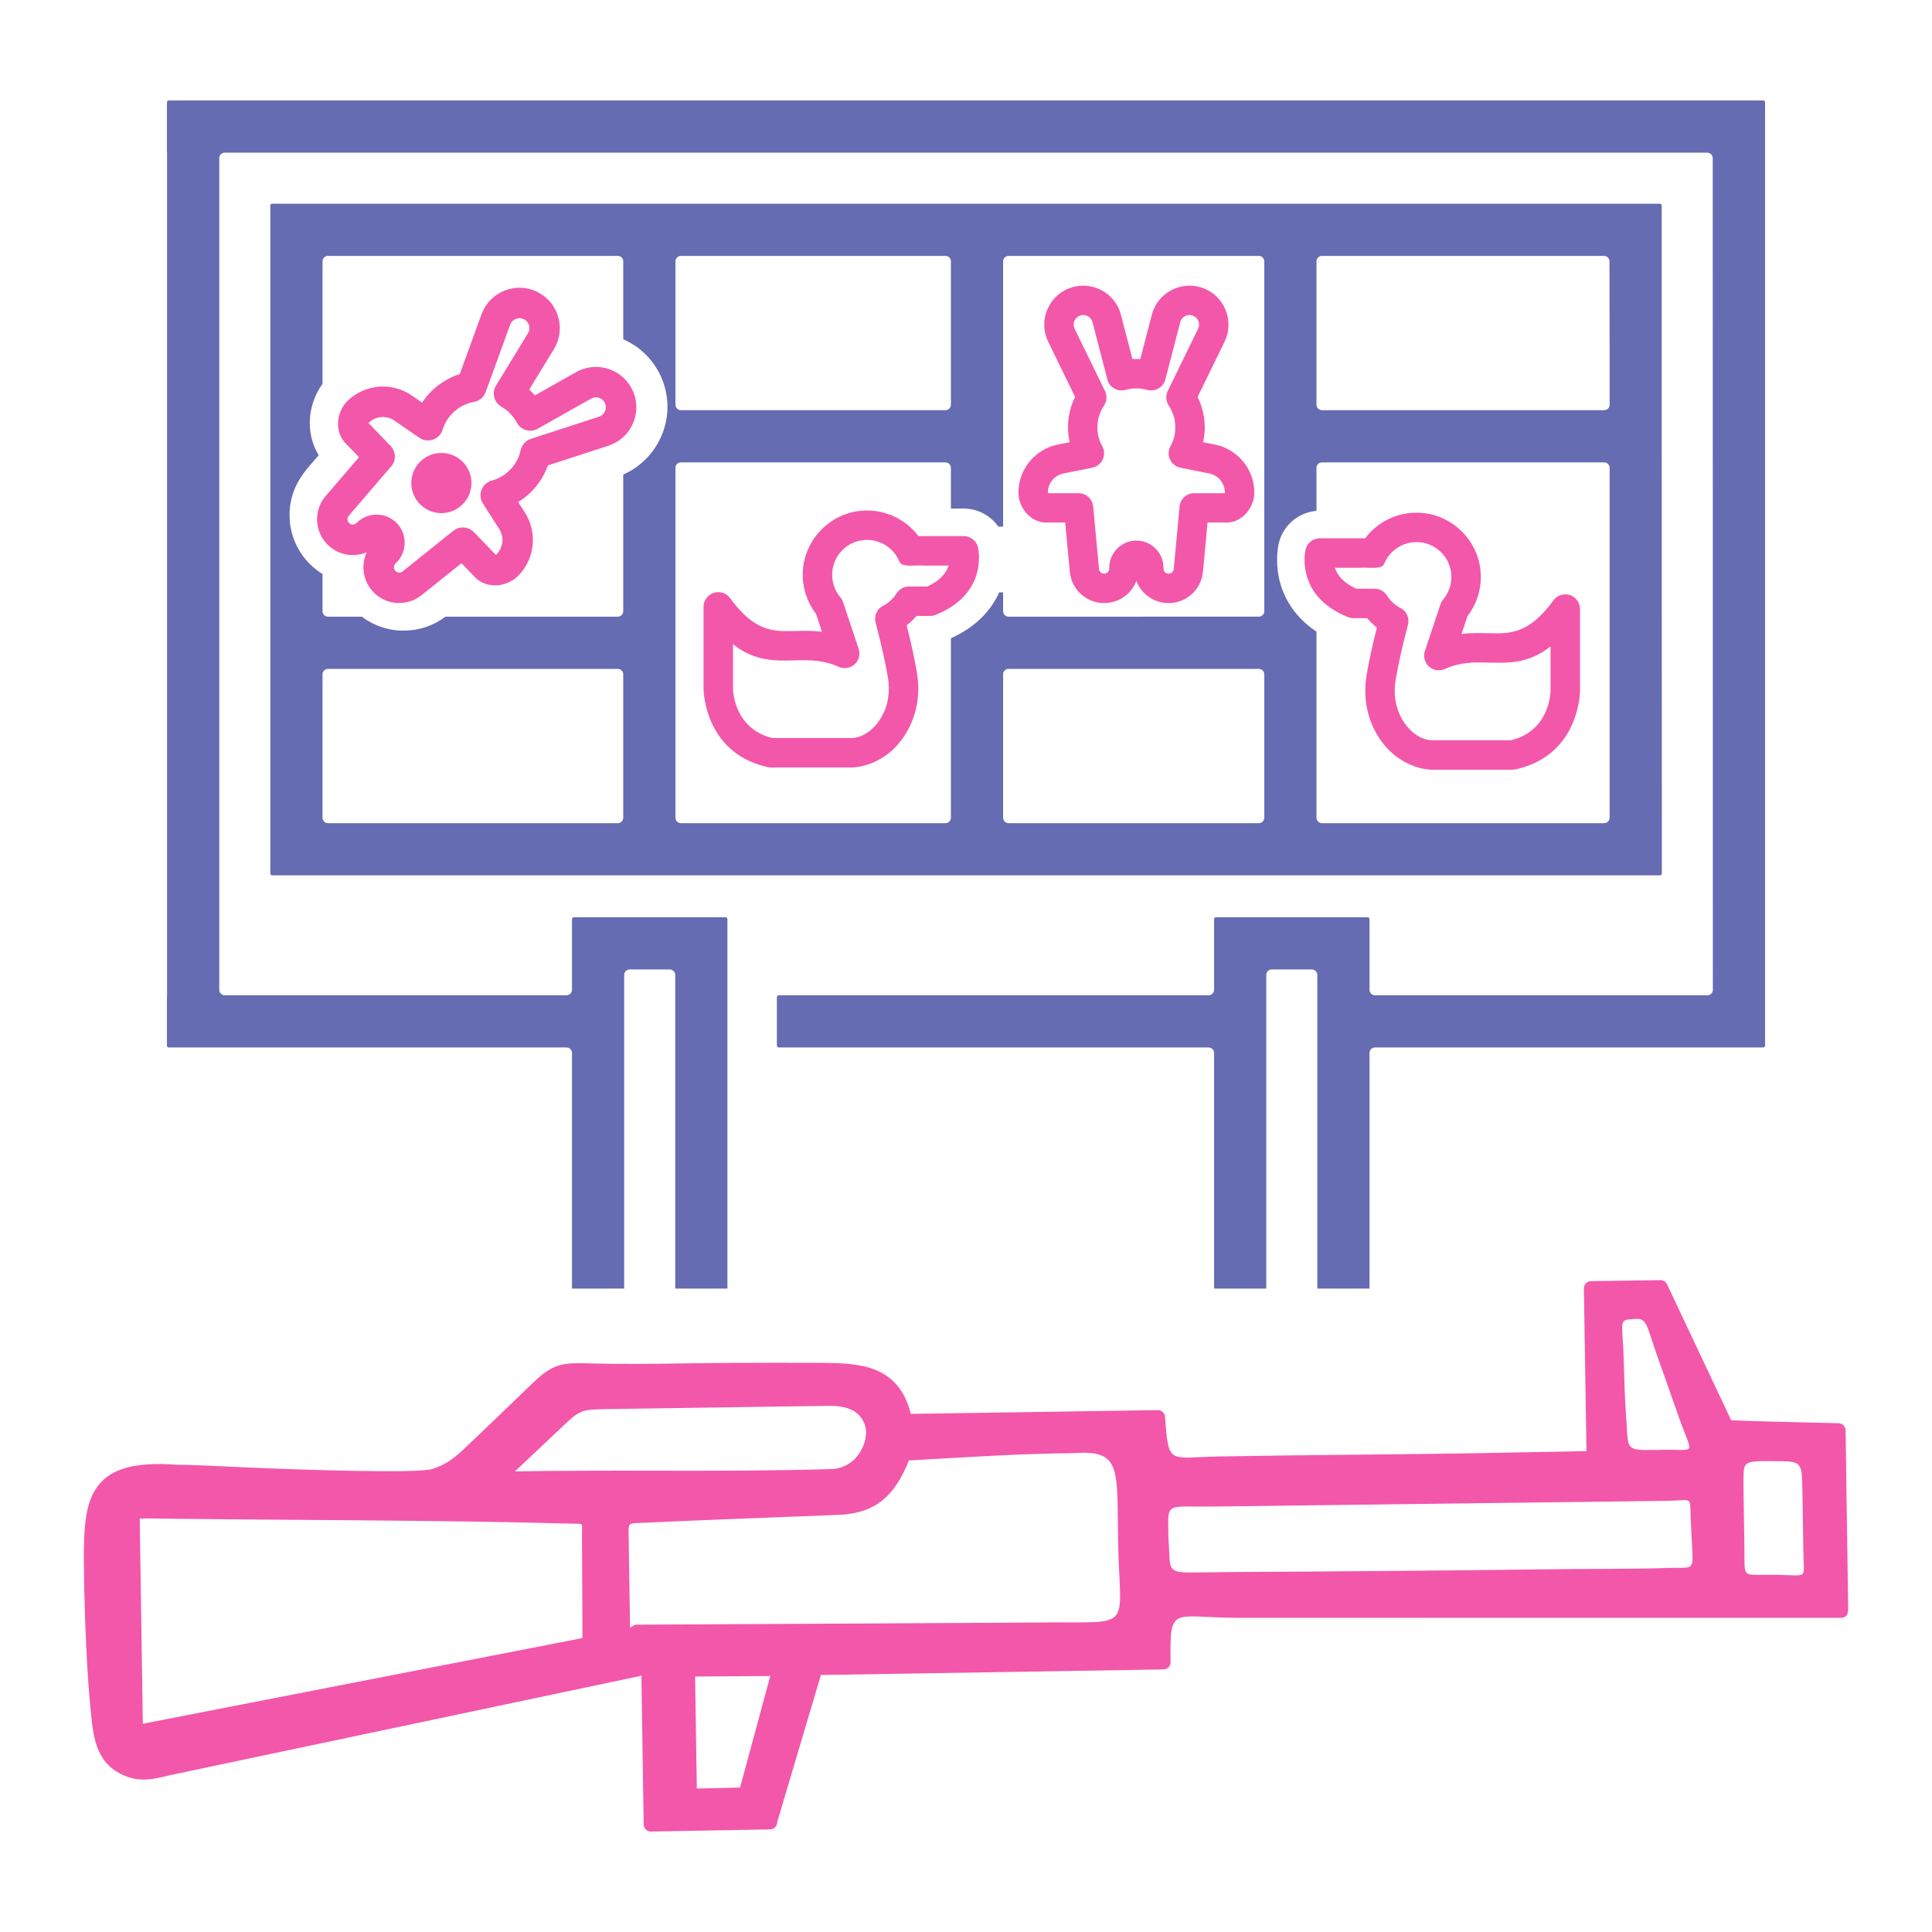
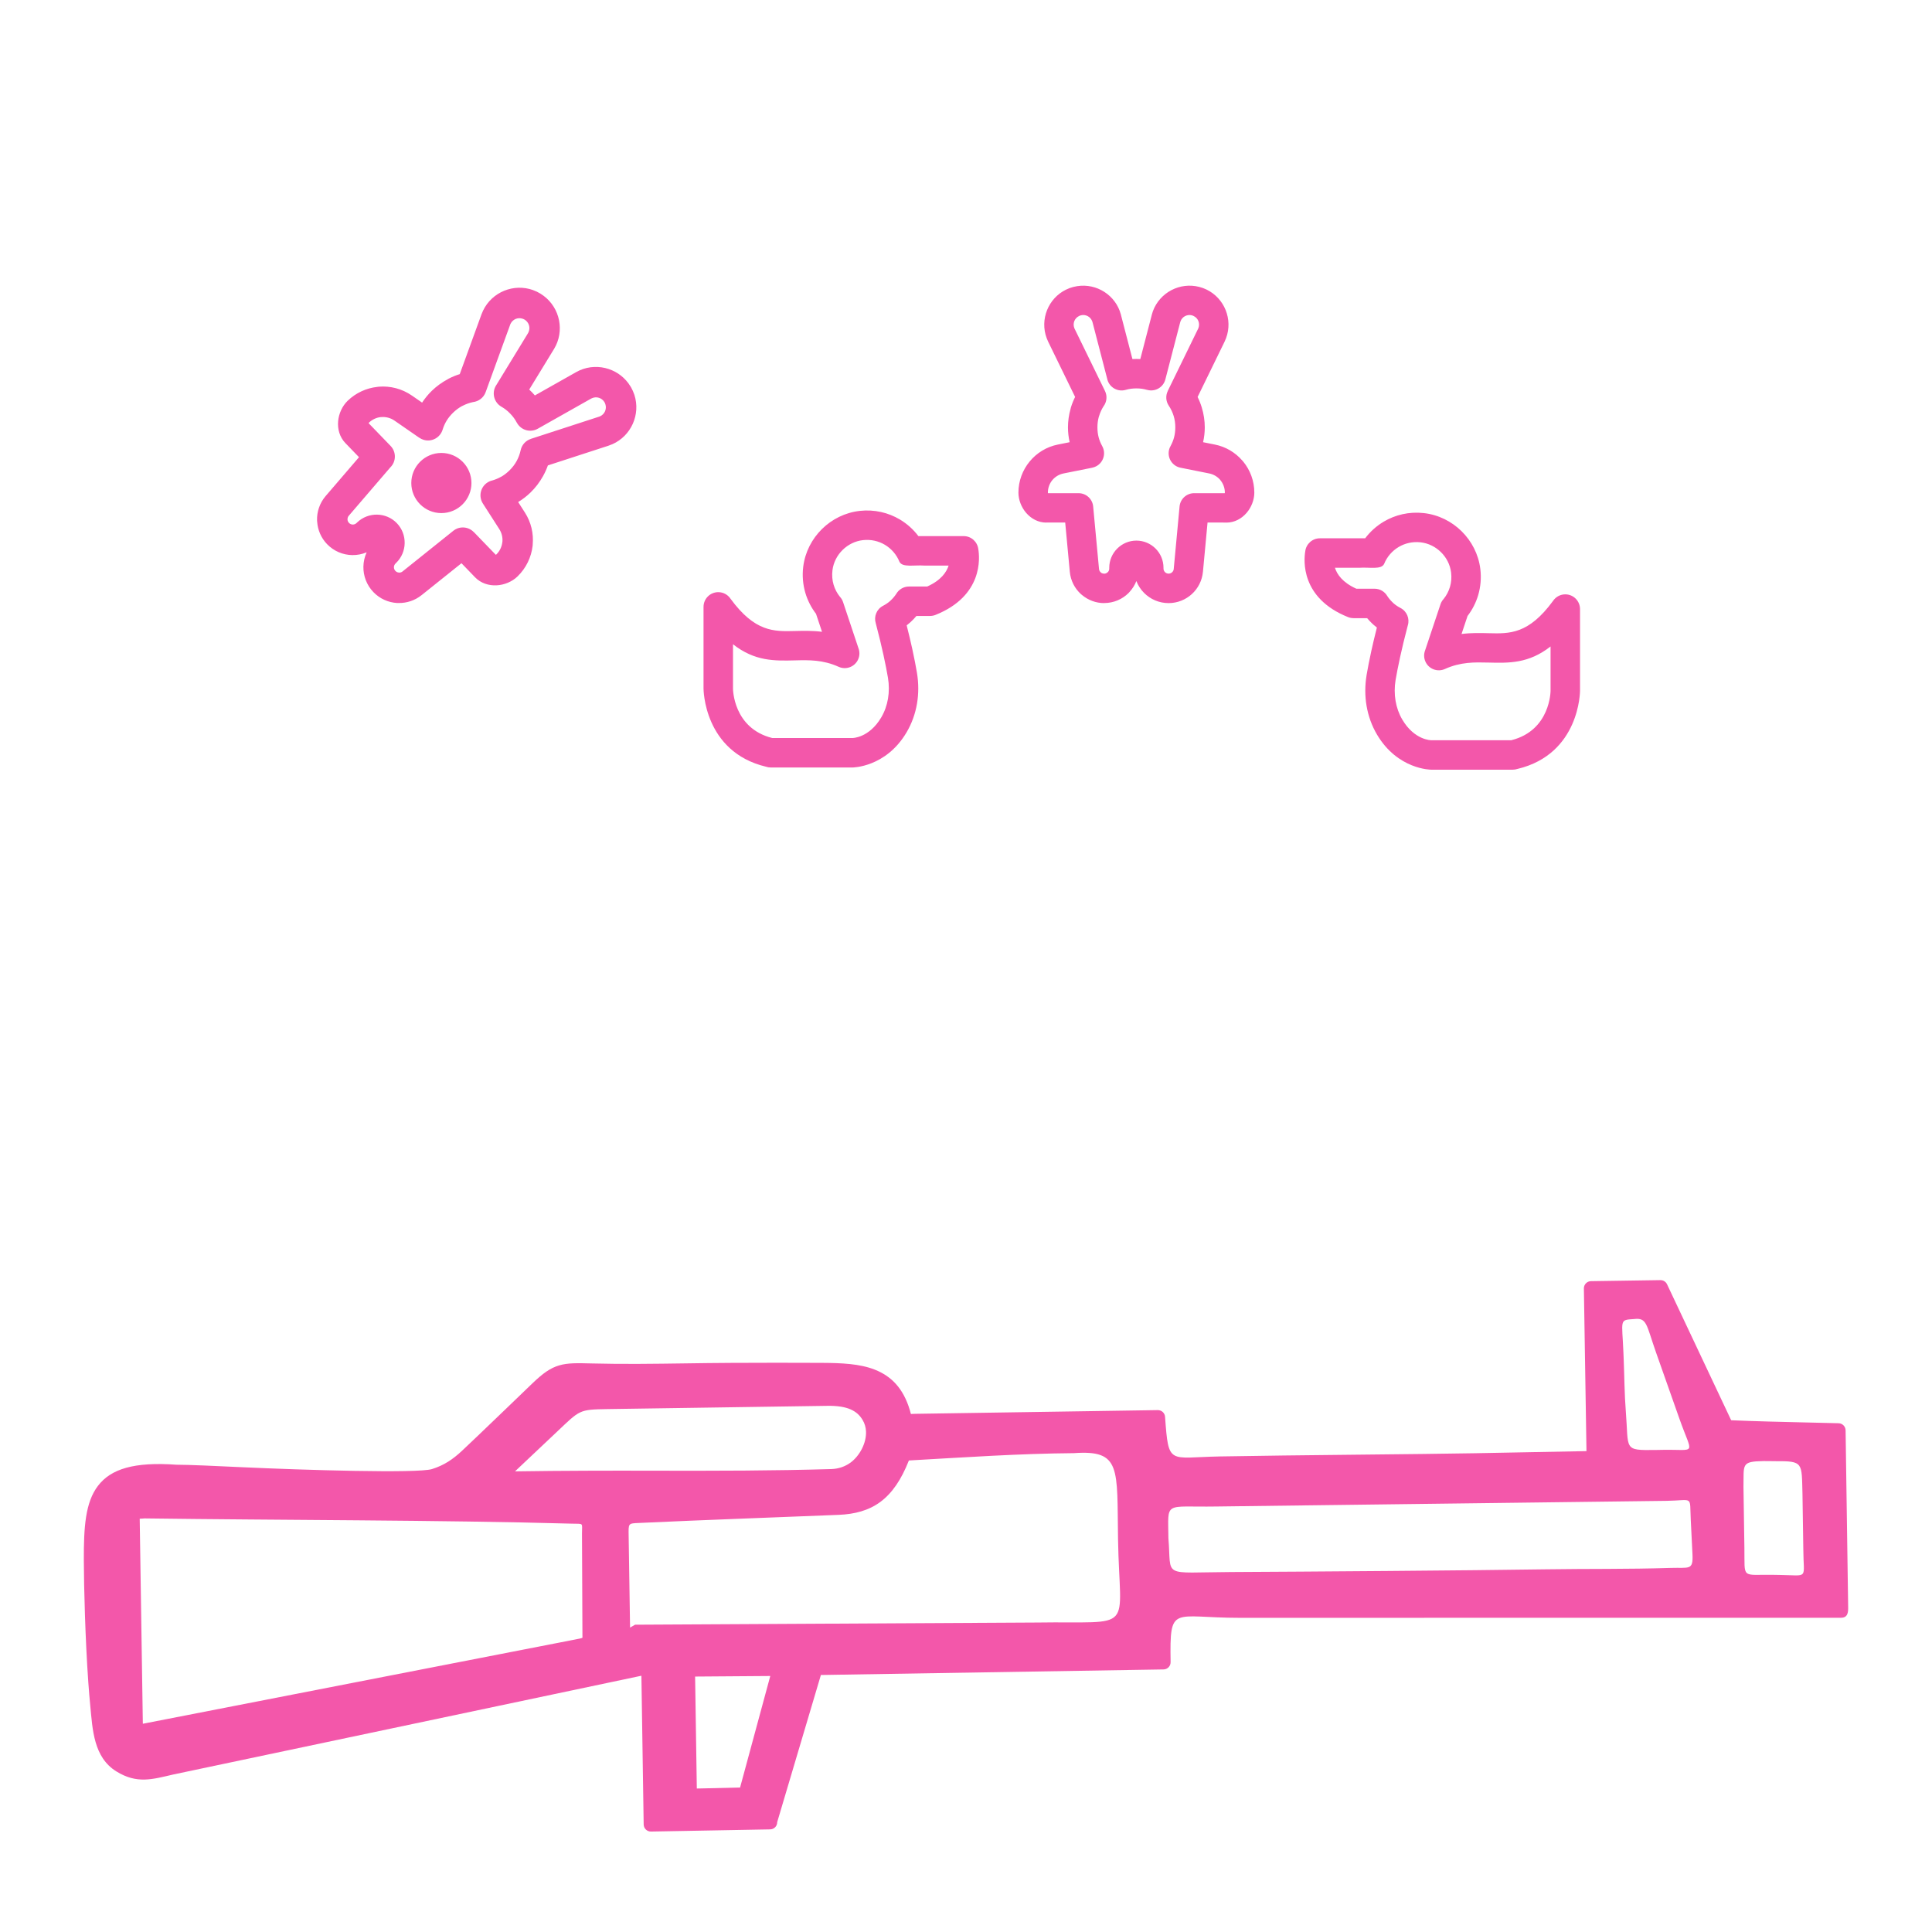
<svg xmlns="http://www.w3.org/2000/svg" fill-rule="evenodd" clip-rule="evenodd" image-rendering="optimizeQuality" shape-rendering="geometricPrecision" text-rendering="geometricPrecision" viewBox="0 0 1000000 1000000">
-   <path fill="none" d="M283 282h999433v999434H283z" />
-   <path fill="#656cb2" d="M296060 545004v121965h27013V504622c0-1563 1268-2832 2832-2832h20764c1564 0 2833 1269 2833 2832v162347h27009V475760c0-269-110-515-286-691l6-5c-176-173-425-281-700-281h-78491c-238 0-459 80-626 216l-68 70c-175 176-286 422-286 691v36564c0 1563-1269 2832-2832 2832H116323c-1563 0-2832-1269-2832-2832V81836c0-1564 1269-2832 2832-2832h767360v11c1557 0 2821 1263 2821 2821l51 215244 3 20274 14 194715 11 255c0 1563-1269 2832-2832 2832H711689c-1563 0-2832-1269-2832-2832v-36564c0-269-111-515-286-691-176-175-425-286-697-286h-78491c-272 0-518 111-694 286-175 176-286 422-286 691v36564c0 1563-1269 2832-2832 2832H403087c-274 0-524 108-699 280-173 176-281 425-281 703v25049c0 275 108 527 281 703 175 173 425 280 699 280h222484c1563 0 2832 1269 2832 2833v121965h27013V504622c0-1563 1268-2832 2832-2832h20761c1564 0 2833 1269 2833 2832v162347h27015V545004c0-1564 1269-2833 2832-2833h200926c272 0 519-110 694-286 176-175 289-425 289-697V52974c0-278-107-527-280-702-176-173-425-281-703-281H87387c-271 0-518 111-694 286-175 176-286 425-286 697v25047h-5l3 82 11 79c40 190 62 385 62 589v436617h-5c0 133-9 267-29 400l-37 257v25143c0 275 108 527 281 703 175 173 425 280 699 280h205841c1563 0 2832 1269 2832 2833zm534255-332694H684235c-1563 0-2832-1269-2832-2833v-74203c0-1563 1269-2832 2832-2832h146012v11c1558 0 2821 1264 2821 2821l48 37147 6 5322 14 31479 11 255c0 1564-1269 2833-2832 2833zm28689-106880H140905c-241 0-461 85-631 221l-66 65c-175 175-288 425-288 694v345692c0 235 82 450 209 614l79 77c176 175 425 286 697 286h718272c275 0 524-108 700-281 172-175 280-424 280-696v-100h11l-51-172778-17-59406-5-113408h-12c0-269-113-519-289-694l6-6c-176-173-425-280-700-280h-96zM319759 426069H169764c-1563 0-2832-1269-2832-2832v-74203c0-1563 1269-2832 2832-2832h149995c1563 0 2832 1269 2832 2832v74203c0 1563-1269 2832-2832 2832zM187291 319187h-17527c-1563 0-2832-1269-2832-2833v-19252c-1034-634-2042-1325-3017-2070-1402-1073-2747-2266-4005-3569-1430-1484-2721-3070-3849-4727l-102-142c-1178-1744-2192-3585-3030-5483-1833-4150-2850-8616-3031-13114-176-4475 476-8993 1974-13275 2484-7087 7186-12403 11891-17720l1203-1365c-2659-4365-4155-9222-4532-14173-436-5792 658-11735 3204-17176 504-1082 1071-2138 1680-3158l90-167c467-776 980-1546 1524-2303v-63386c0-1563 1269-2832 2832-2832h149995c1563 0 2832 1269 2832 2832v40334c1215 532 2413 1130 3589 1792 1753 989 3401 2094 4911 3297l-6 6 6 6c4815 3849 8576 8769 11041 14252 2452 5470 3631 11525 3294 17663-128 2328-476 4648-1026 6908-552 2274-1320 4501-2274 6631-949 2130-2102 4186-3433 6118-1342 1948-2846 3764-4484 5401l-5-6-6 6c-1660 1651-3472 3161-5415 4492-1901 1300-3940 2444-6084 3388l-3-9-105 45v70756c0 1564-1269 2833-2832 2833h-89212c-1402 1056-2863 1996-4359 2818-1824 1000-3719 1832-5656 2495-1852 632-3787 1113-5770 1428-1934 308-3917 458-5894 447l-252 9v-3l-110 3-527-3-269 3-402-15-151-5c-127 8-257 14-390 5-2238-138-4453-481-6606-1016-2081-522-4143-1244-6151-2156l-134-56c-1232-570-2455-1227-3659-1963l-190-108c-920-572-1838-1201-2736-1883zm302071 106882H352439c-1564 0-2833-1269-2833-2832V242151c0-1563 1269-2832 2833-2832h136923c1563 0 2832 1269 2832 2832v21068h6605c2722 0 5345 507 7761 1427 2504 955 4798 2362 6772 4119 1266 1124 2405 2407 3388 3812h2486V135274c0-1563 1269-2832 2833-2832h129524c1564 0 2833 1269 2833 2832v181080c0 1564-1269 2833-2833 2833H522039c-1564 0-2833-1269-2833-2833v-9740h-2028c-2039 4548-5072 9208-9528 13507-3945 3807-8998 7330-15456 10234v92882c0 1563-1269 2832-2832 2832zm0-213759H352439c-1564 0-2833-1269-2833-2833v-74203c0-1563 1269-2832 2833-2832h136923c1563 0 2832 1269 2832 2832v74203c0 1564-1269 2833-2832 2833zm162201 213759H522039c-1564 0-2833-1269-2833-2832v-74203c0-1563 1269-2832 2833-2832h129524c1564 0 2833 1269 2833 2832v74203c0 1563-1269 2832-2833 2832zm178752 0H684235c-1563 0-2832-1269-2832-2832v-96327c-4158-2747-7498-5780-10166-8927-3478-4107-5840-8429-7421-12587-1756-4631-2495-9075-2719-12834-223-3713 51-6778 323-8707l14-172c315-2677 1128-5226 2337-7537 1243-2382 2903-4501 4860-6246 1926-1710 4167-3101 6620-4053l153-62c1892-722 3908-1190 5999-1360v-22274c0-1563 1269-2832 2832-2832h146080c1563 0 2832 1269 2832 2832v181086c0 1563-1269 2832-2832 2832z" />
  <path fill="#f357aa" fill-rule="nonzero" d="M301464 845403l-226-51589c-26-5908 1150-4974-5300-5175-66173-1880-154075-1807-220362-2705-189 9-379 3-575-17-59-8-498 37-1016 74l-219 20c-456 31-968 62-1390 71l-43 3-20-3 3 8 40 2745 1580 103376 222713-43403v8l74-20 969-187 161-37c1541-288 3637-679 3637-940l-28-1711-3-303 3-215h2zm405138-566776h-23438c-3903 0-7120 2940-7571 6724-756 4526-2495 24197 22135 34051 927 374 1887 549 2830 546v23h7075c941 1122 1963 2190 3048 3184l479 405c492 436 994 855 1509 1260-1155 4577-2107 8596-2877 12103-1074 4906-1856 9013-2422 12318l-37 252c-872 5274-889 10672 3 15898 889 5183 2674 10225 5410 14845 10740 18150 27933 18152 27984 18152h42279c855 0 1673-136 2441-396 32357-7724 32366-40359 32366-40452v-42279c0-4209-3416-7625-7625-7625-2660 0-5005 1365-6370 3433-12618 17195-22399 16955-33164 16680-4515-113-9166-230-14168 405l3110-9319c2458-3212 4348-6868 5512-10811 1254-4268 1685-8871 1096-13595-938-7534-4492-14341-9687-19464-5177-5107-12026-8554-19572-9390-7602-844-14776 892-20738 4436-3733 2220-6999 5152-9608 8616zm-15634 15252h12527c5297-391 11434 1128 12927-2005 1481-3668 4155-6747 7534-8758 3249-1929 7166-2872 11327-2413 4050 448 7758 2325 10573 5104 2801 2762 4719 6427 5223 10471 329 2649 105 5167-569 7458-683 2328-1810 4455-3274 6265-714 771-1283 1697-1638 2759l-7953 23834c-711 1833-714 3940 159 5872 1725 3832 6234 5540 10066 3812 8137-3699 15479-3509 22424-3339 10834 275 20943 532 32272-8330v22931c0 59-6 20515-20319 25596h-41517c-23 0-8582-3-14882-10647-1759-2971-2917-6259-3498-9661-603-3552-592-7243 3-10868l31-156c521-3053 1261-6919 2300-11664 1045-4764 2357-10258 3997-16453 1062-3458-465-7285-3790-9001-1317-683-2527-1498-3594-2427l-315-304c-1093-1005-2079-2161-2914-3432-1320-2272-3784-3804-6600-3804h-9415c-7160-3207-10012-7447-11085-10840zm-125631-51790l-14819 2966c-2387 476-4435 1753-5868 3500-1422 1737-2266 3988-2266 6430 0 88 31 187 85 292l15796-3c3960 0 7217 3036 7562 6908l3022 32335c57 665 383 1274 859 1707l218 207c425 306 977 485 1583 485v31c703 0 1371-312 1867-805l215-212c348-439 555-1011 555-1649v-424c0-3838 1572-7345 4113-9897l31-28c2546-2544 6047-4113 9893-4113h6c3878 0 7390 1578 9925 4113 2537 2538 4107 6050 4107 9919v433c0 720 300 1385 776 1861 475 476 1135 771 1858 771h5c697 0 1334-267 1802-692 481-436 801-1031 858-1679l3-28h-3l3019-32335c357-3945 3680-6911 7566-6908h104l15692 3c54-105 85-204 85-292 0-2419-858-4668-2297-6430l-261-337c-1408-1572-3348-2716-5577-3161l-14825-2968c-4129-821-6809-4838-5990-8964 184-915 521-1759 983-2510 750-1419 1337-2886 1713-4359 394-1529 607-3226 607-5056 0-2110-298-4084-839-5874-580-1909-1450-3719-2549-5356-1561-2328-1663-5209-518-7560l-17-8 15705-32193 204-462c442-1198 397-2467-39-3563-437-1087-1275-2031-2411-2586l-187-93-269-111-507-178c-1223-315-2484-139-3535 411-1033 538-1889 1464-2325 2645-77 212-136 391-173 538l-82 289-7608 29293c-1053 4064-5200 6503-9264 5452l-173-48-6 17c-935-267-1858-470-2744-592-839-116-1785-176-2822-176-1033 0-1979 62-2826 179-884 121-1807 322-2736 589-4045 1150-8265-1196-9415-5240-62-224-116-451-159-674l-7557-29120-11-37-20 6-113-442-11-37-20 9c-436-1184-1289-2113-2326-2651-1050-550-2311-726-3537-408l-62 17 2 14-444 144-216 74-246 116 6 11c-1133 553-1977 1499-2414 2589-439 1096-481 2368-39 3566l201 459 15711 32190c1306 2677 895 5744-793 7962-946 1487-1711 3155-2257 4959l-182 527c-447 1651-688 3444-688 5353 0 1830 210 3527 603 5059 408 1589 1054 3175 1892 4690 2023 3685 675 8316-3010 10339-700 385-1431 648-2176 795v6zm-17796-11986l6104-1221c-569-2535-869-5110-869-7682 0-3251 470-6463 1339-9559 49-246 111-487 182-734 569-1872 1300-3699 2181-5452l-13941-28573c-284-586-553-1221-799-1892-1782-4821-1586-9964 221-14468 1807-4506 5220-8369 9857-10630l5 15 26-15c379-181 807-371 1280-560l575-238c640-235 1308-445 1997-621l3 17c4968-1269 10040-560 14312 1671 4308 2249 7811 6033 9599 10874l-17 6c280 770 504 1436 637 1957l-23 5 5934 22852c688-42 1365-62 2036-62 669 0 1349 20 2040 62l5866-22585 79-335c176-682 377-1325 586-1903 1790-4838 5297-8622 9599-10871 4286-2237 9381-2948 14375-1659 753 195 1402 396 1934 592 445 164 912 359 1394 583l11 3 28 11 459 204c4631 2260 8047 6124 9851 10627 1804 4501 2005 9645 224 14465-249 677-518 1314-802 1895l-13946 28587c861 1737 1586 3558 2158 5447 1008 3314 1552 6778 1552 10284 0 2575-300 5150-867 7682l6107 1223c5656 1125 10582 4121 14173 8260 167 170 332 351 485 541 3614 4407 5749 10035 5749 16079 0 3742-1535 7636-4008 10491-2583 2988-6239 5022-10431 5022v-31l-9772-3-2373 25423h-3c-422 4626-2558 8701-5736 11599-3189 2914-7438 4682-12052 4682h-5c-4937 0-9407-2003-12644-5237-1739-1739-3124-3838-4033-6175-813 2076-2011 3971-3496 5594-161 198-334 391-521 578-3217 3218-7692 5206-12652 5209v31c-4325 0-8344-1578-11474-4206-198-147-391-306-575-476-3186-2903-5325-6982-5741-11599l-2374-25423-9774 3v31c-4195 0-7852-2037-10432-5022-2470-2855-4008-6749-4008-10491 0-6016 2144-11647 5781-16079 3623-4419 8721-7625 14629-8803zm-330484-3493l-12874-8902c-2050-1422-4469-2017-6809-1827l-458 23c-2173 272-4283 1249-5988 2895-57 50-105 133-139 235l11378 11777c3019 3129 2948 8106-162 11139l-21478 25013-85 96c-396 502-583 1139-563 1773l3 312c76 538 337 1079 773 1530 524 541 1221 821 1917 829 700 15 1408-243 1946-764l317-303c2861-2765 6608-4119 10333-4062h42c3731 68 7427 1552 10189 4413 2761 2858 4115 6602 4055 10332v40c-67 3733-1549 7427-4407 10188l-317 309c-541 521-824 1223-833 1917-14 697 244 1400 768 1943 496 519 1153 805 1810 844l286 26c561-28 1124-221 1583-595l26-17h-3l26256-21025c3198-2577 7800-2237 10593 660l23-22 11380 11777c99-34 187-74 244-133 1796-1740 2858-3997 3132-6337l66-450c153-2181-386-4441-1657-6418l-8455-13179c-2362-3662-1297-8554 2368-10910 804-519 1671-878 2560-1071 1530-450 3037-1074 4467-1886l544-289c1243-765 2481-1725 3682-2884 1575-1518 2829-3161 3775-4852 997-1801 1723-3747 2150-5744 612-2838 2683-4987 5260-5826l-6-20 35289-11482 496-159-3-14c1206-538 2124-1481 2620-2597 498-1110 597-2413 195-3660-68-204-127-376-181-490l-213-436-178-320c-649-1005-1617-1730-2691-2084-1144-386-2450-355-3648 175-209 94-388 179-527 258l-274 147-27293 15411c-3787 2144-8588 810-10732-2977l-88-167-20 12c-467-887-974-1711-1521-2456-524-717-1161-1470-1903-2238-748-773-1476-1430-2173-1977-727-572-1537-1116-2404-1611-3767-2190-5059-7019-2869-10789 119-204 252-411 385-603l16244-26588 25-31-25-14 252-405 19-34-19-9c569-1175 645-2484 303-3645-352-1178-1128-2237-2244-2926l-59-34-6 14-433-232-439-192-37-15-8 15c-1227-448-2530-397-3660 62-1124 462-2101 1348-2679 2535l-196 484-12683 34881c-1054 2900-3628 4801-6498 5141-1787 362-3580 988-5316 1880l-521 244c-1549 853-3062 1966-4484 3339-1365 1320-2475 2700-3334 4093-906 1473-1617 3076-2127 4739-1266 4155-5667 6509-9825 5243-802-244-1541-607-2195-1060l-14 17zm11397 7837c8596 0 15567 6971 15567 15567 0 8594-6971 15564-15567 15564s-15567-6970-15567-15564c0-8596 6971-15567 15567-15567zm-15275-29720l5299 3665c1476-2243 3181-4319 5099-6171 2421-2343 5152-4300 8081-5883 218-142 447-269 679-394 1805-923 3691-1697 5631-2297l11253-30955c230-629 510-1286 833-1960 2314-4798 6285-8353 10930-10245 4654-1900 9995-2133 15012-314l-3 17c708 260 1371 538 1963 818 634 306 1271 655 1894 1043l-5 14c4520 2787 7644 7072 9058 11865 1422 4826 1121 10162-1196 14977l-17-8c-373 762-705 1410-999 1880l-15-11-12754 20872c530 479 1031 969 1518 1473 476 495 946 1017 1414 1558l21047-11888 300-178c643-360 1264-674 1844-929 4889-2150 10234-2269 15006-677 4580 1518 8648 4622 11284 8998l281 445c362 634 685 1286 971 1934 312 697 567 1368 768 1986 1651 5078 1232 10403-824 14992-2048 4577-5736 8432-10610 10581l-12-19-34 19c-779 340-1436 601-1943 759l-31340 10197c-674 1886-1510 3739-2501 5520-1750 3141-3931 6039-6546 8557-1914 1852-4044 3484-6344 4883l3484 5430c3237 5030 4549 10853 4047 16504-5 249-25 496-48 748-688 5866-3345 11511-7843 15858-2787 2697-6798 4351-10703 4566-4088 221-8231-1039-11245-4155l-7033-7282-20622 16507h-6c-3506 2818-7744 4158-11930 4081-280 12-555 17-838-2-4467-281-8840-2167-12160-5609-3557-3679-5288-8457-5206-13196 46-2540 609-5072 1688-7432-2387 1003-4945 1476-7486 1436-4741-82-9446-1974-13003-5656-3116-3220-4832-7350-5127-11573-31-255-53-510-59-768-128-4384 1317-8837 4356-12451l150-175 17207-20045-7033-7282c-3016-3124-4135-7313-3770-11386 349-3884 2139-7838 4926-10531 4291-4144 9732-6577 15368-7192 249-45 502-79 754-99 5894-481 11958 1014 17110 4580zm262185 72764h23435c3906 0 7124 2940 7571 6727 759 4523 2495 24194-22132 34051-926 371-1889 549-2830 546v20h-7075c-943 1122-1963 2190-3048 3184l-478 408c-493 436-995 852-1510 1260 1156 4574 2107 8594 2878 12103 1073 4906 1855 9010 2421 12318l37 249c873 5274 890 10673-3 15898-889 5186-2673 10225-5409 14845-10741 18150-27933 18153-27984 18153h-42279c-856 0-1677-136-2442-397-32357-7721-32365-40359-32365-40452v-42279c0-4209 3415-7625 7624-7625 2660 0 5005 1366 6370 3436 12619 17193 22399 16952 33165 16677 4515-110 9162-227 14167 408l-3110-9319c-2458-3214-4347-6871-5512-10811-1254-4271-1685-8874-1096-13595 938-7534 4493-14343 9687-19464 5175-5110 12026-8557 19572-9393 7599-841 14774 893 20739 4439 3733 2220 6996 5152 9607 8613zm15635 15252h-12528c-5296-390-11434 1128-12930-2005-1478-3665-4152-6747-7534-8758-3249-1926-7163-2872-11324-2410-4053 448-7758 2323-10573 5101-2801 2762-4719 6427-5223 10471-328 2649-108 5170 569 7461 683 2325 1810 4452 3275 6265 713 768 1280 1694 1634 2756l7956 23837c711 1833 714 3937-159 5872-1724 3829-6234 5537-10066 3812-8137-3699-15479-3512-22427-3339-10831 275-20939 530-32269-8333v22931c0 59 3 20515 20320 25599h41517c22 0 8582-3 14881-10650 1759-2971 2917-6259 3498-9661 603-3549 592-7239-3-10868l-31-156c-521-3053-1260-6916-2300-11663-1045-4762-2356-10259-3996-16454-1065-3455 464-7284 3789-8998 1317-683 2527-1501 3592-2427l314-306c1096-1003 2082-2161 2917-3433 1320-2272 3782-3804 6597-3804h9418c7160-3203 10009-7444 11086-10840zm140194 461115c39356-731 104013-1128 132312-1666l57633-1096h20l-3-8-40-2739-1297-81451c-31-2048 1606-3739 3654-3767l35980-538v11c1407-23 2764 770 3404 2124l32997 69963 176 391 34 11 91 34h5c13179 550 25367 833 37524 1110 6695 151 13111 301 17821 428h6c2047-28 3738 1606 3767 3654l1328 91466c37 2518-59 5574-3693 5566l-311350 36c-34824 3-36110-7177-35656 22940 28 2048-1606 3739-3654 3767l-177358 2883-22611 76143c31 2045-1606 3736-3654 3764l-61692 1125c-2048 28-3739-1606-3767-3654l-1175-76995-242305 51118c-10822 2493-18770 5019-29474-1606-11785-7310-12286-21611-13493-33985-363-3719-697-7738-994-11899-1589-22257-2297-49482-2337-63502-42-17054 765-29836 7322-38421 6679-8755 18676-12505 40650-10928 6741 15 19541 612 34204 1298 30703 1436 90565 3263 97980 965 3136-971 5863-2237 8387-3815 2558-1600 4962-3552 7407-5854 2713-2561 5427-5133 8140-7721 9361-8925 18665-17926 27992-26894 5575-5347 9336-8030 13958-9392 4487-1323 9231-1207 17034-1003 15972 417 32060 187 48088-36 7940-114 15879-227 23943-261 8635-40 16572-65 23358-65 6954-3 14712 11 23350 54 10401 59 19807 433 27653 3537 8307 3292 14623 9415 18062 20881 402 1342 518 1934 555 2025l17 14c48 31 660-54 2096-79l125690-1924v6c1968-34 3637 1496 3755 3478 1861 25350 1788 20994 28160 20507zm264660-19167l66 136M536603 839820c51798-793 42879 6053 42089-43236-589-36747 1753-46207-22891-44434-28644 226-56764 2189-85365 3790-1958 4976-4110 9168-6495 12663-2478 3628-5209 6509-8217 8749-2994 2224-6316 3833-9990 4931-3563 1063-7446 1632-11677 1805-34850 1427-68340 2563-103156 4186-5826 272-5614 20-5509 6815l728 47340 2600-1484 207883-1125zM428250 727661l-113904 1682c-14785 230-14108 456-26208 11877l-20767 19600h-3l-37 31-121 122-641 606c6251-94 12508-173 18731-227 5206-48 11267-88 18011-110 7174-26 12788-34 17892-37l18858 31c6277 17 13511 20 22520 14 8169-8 15927-34 22804-85 7475-51 15046-144 22636-269 7770-136 15244-300 22206-507 3852-116 7254-1331 10038-3379 4710-3475 8259-10126 7976-16125-93-2047-646-4070-1756-5914-714-1189-1552-2254-2555-3155-1005-903-2212-1685-3671-2325-1402-609-3044-1079-4962-1394-2022-326-4362-481-7047-436zm-161689 33921l8-3h-8v3zm132130 105916c-8916 91-29748 190-38690 284v-3l-102 3-116 8 43 2753 846 55184 2612-43 19781-470 15626-57716zm-38024 58231c14-5 3-5 0 0zm515351-121308l-889-17900c-629-12678 1566-9899-12567-9684l-233162 2928c-27236 425-24783-3143-24633 16437 1736 20804-4087 17654 32462 17476 39126-187 123092-796 162400-1397 22571-345 42514-11 65085-733 9653-309 11723 1470 11304-7127zm-6667-69835l-12128-34368c-5153-14598-4671-18303-11438-17479-7831 488-6194 213-5503 17425l145 3524c362 9027 396 18042 1070 26511 1620 20348-1515 20520 15400 20311l3943-68c17589-300 15235 3198 8511-15856zm64037 67147l-430-28377c-462-16289 662-17150-14060-17051-2034 11-4093-91-6132-57-11746 207-10095 1731-10353 13293l482 31589c255 16470-1873 13740 15025 13995l3173 51c15484 224 12346 2592 12295-13443z" />
</svg>